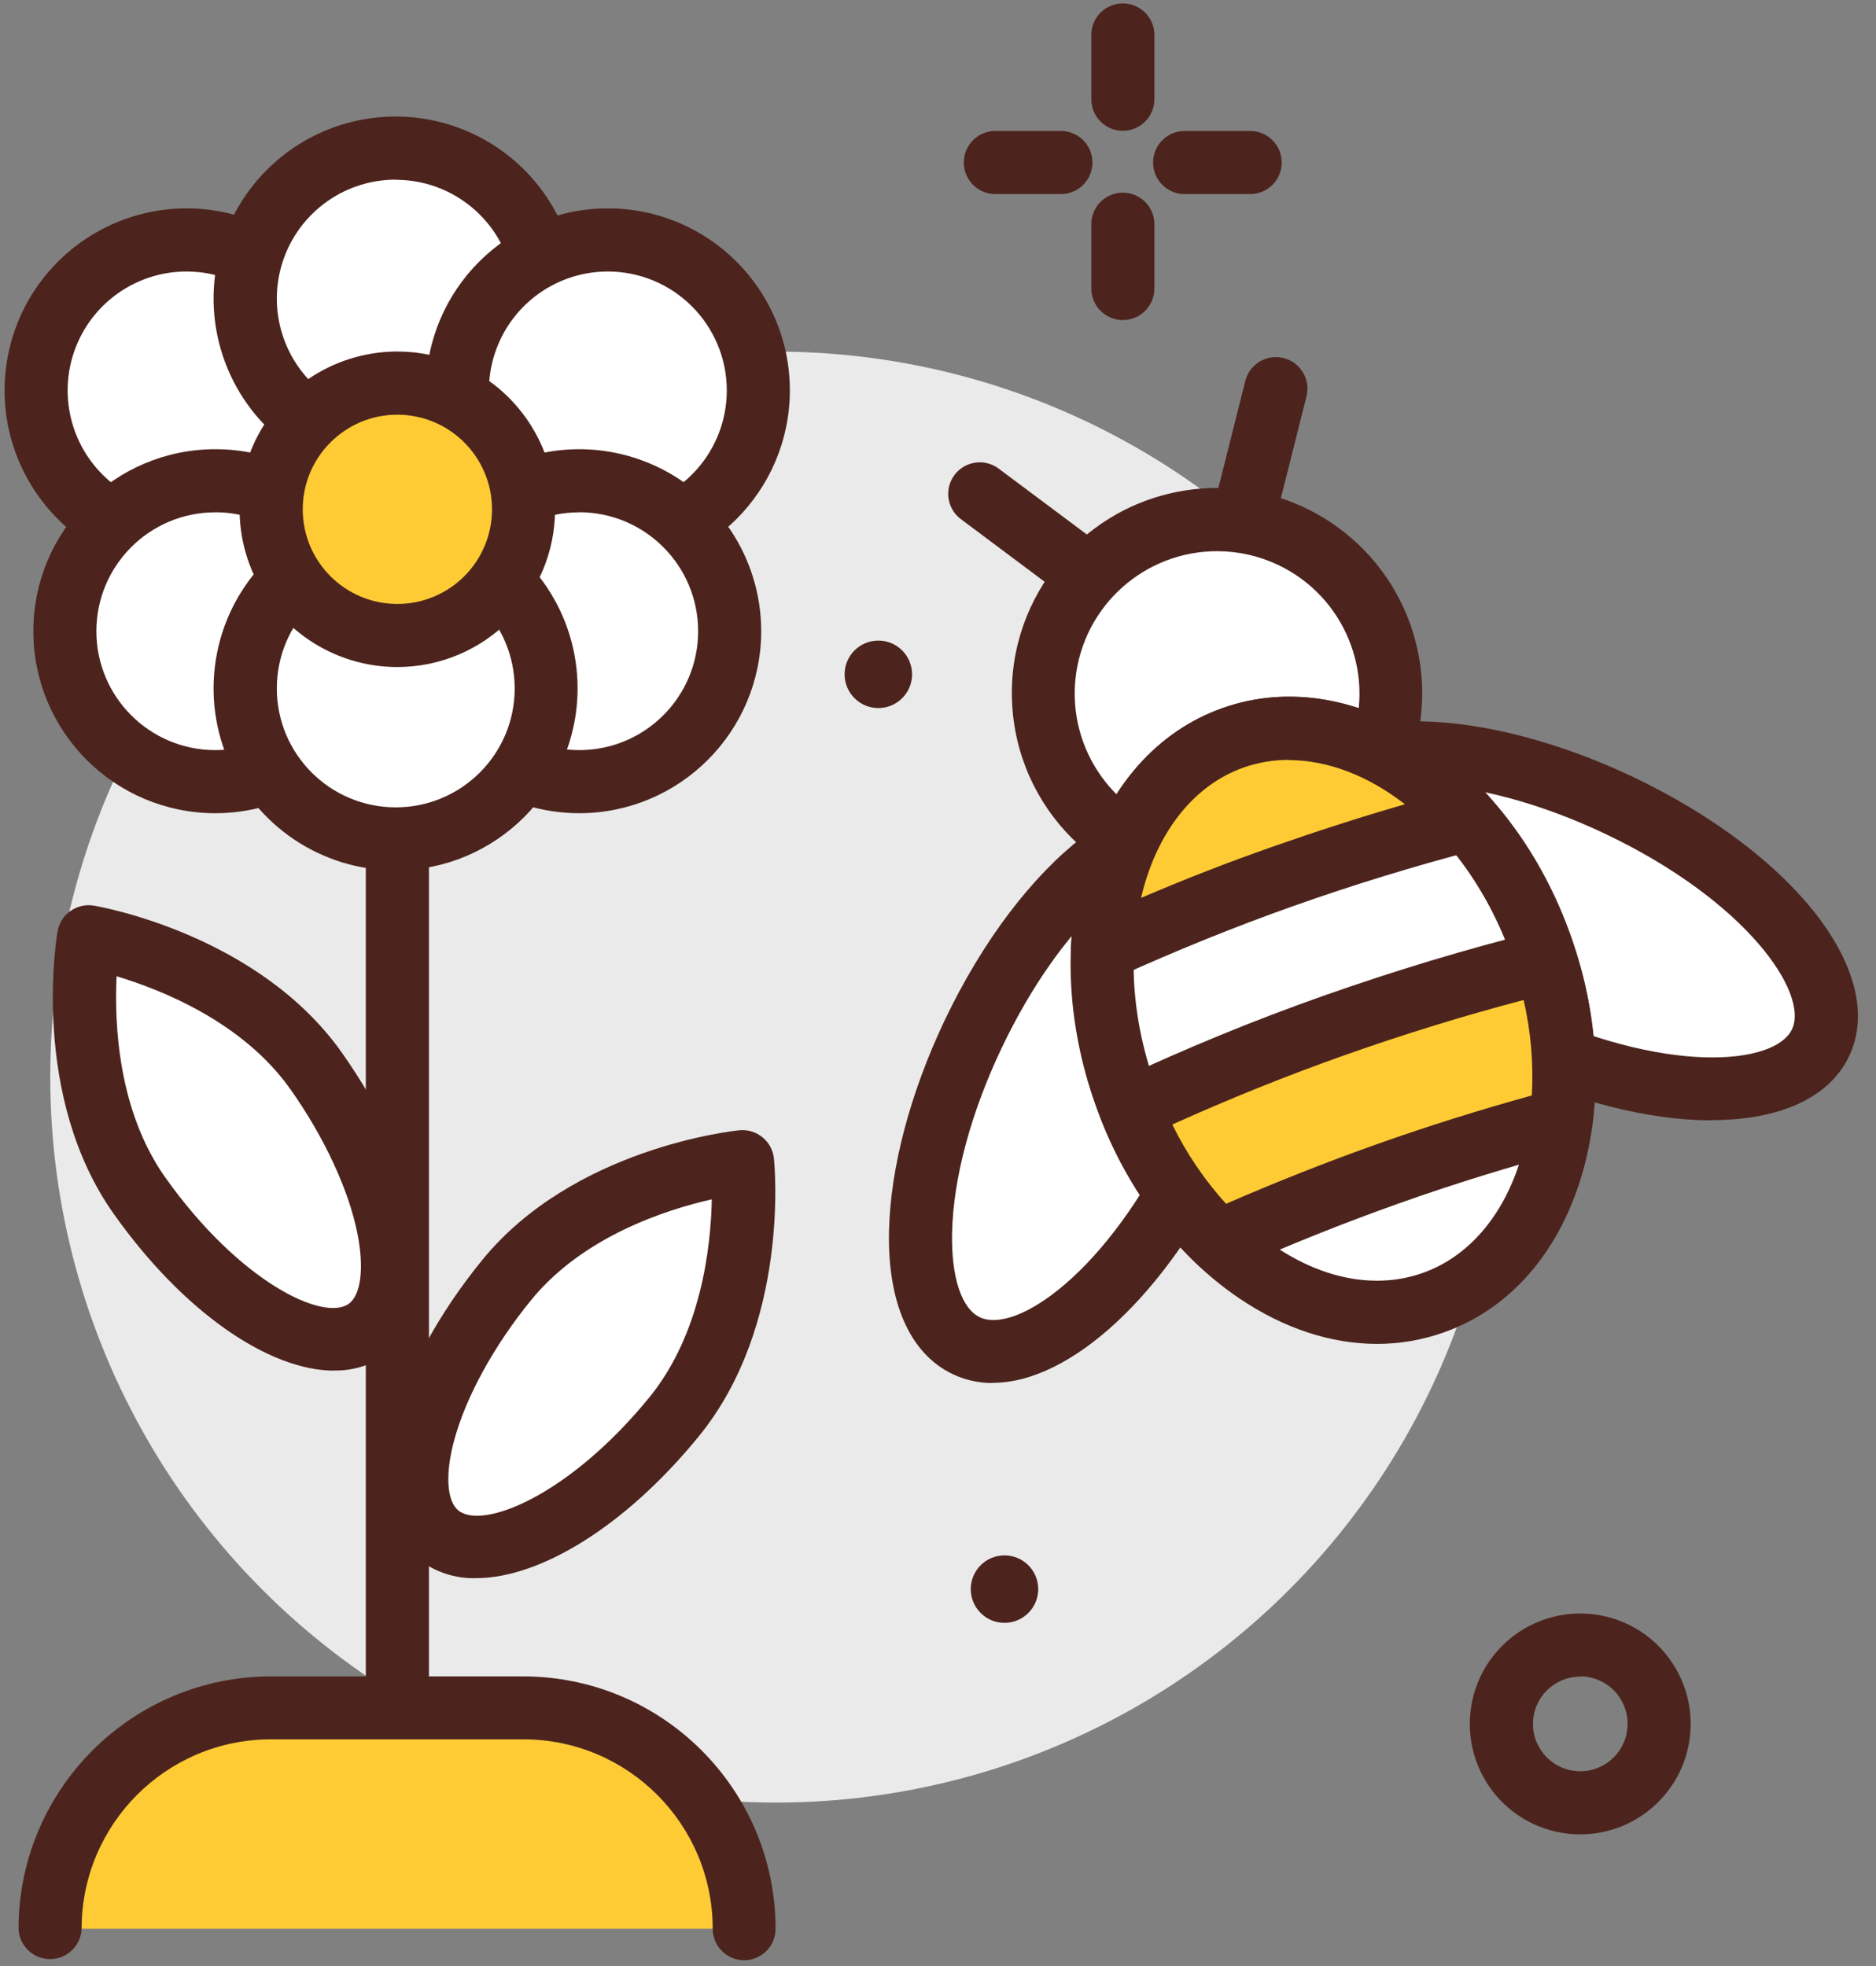
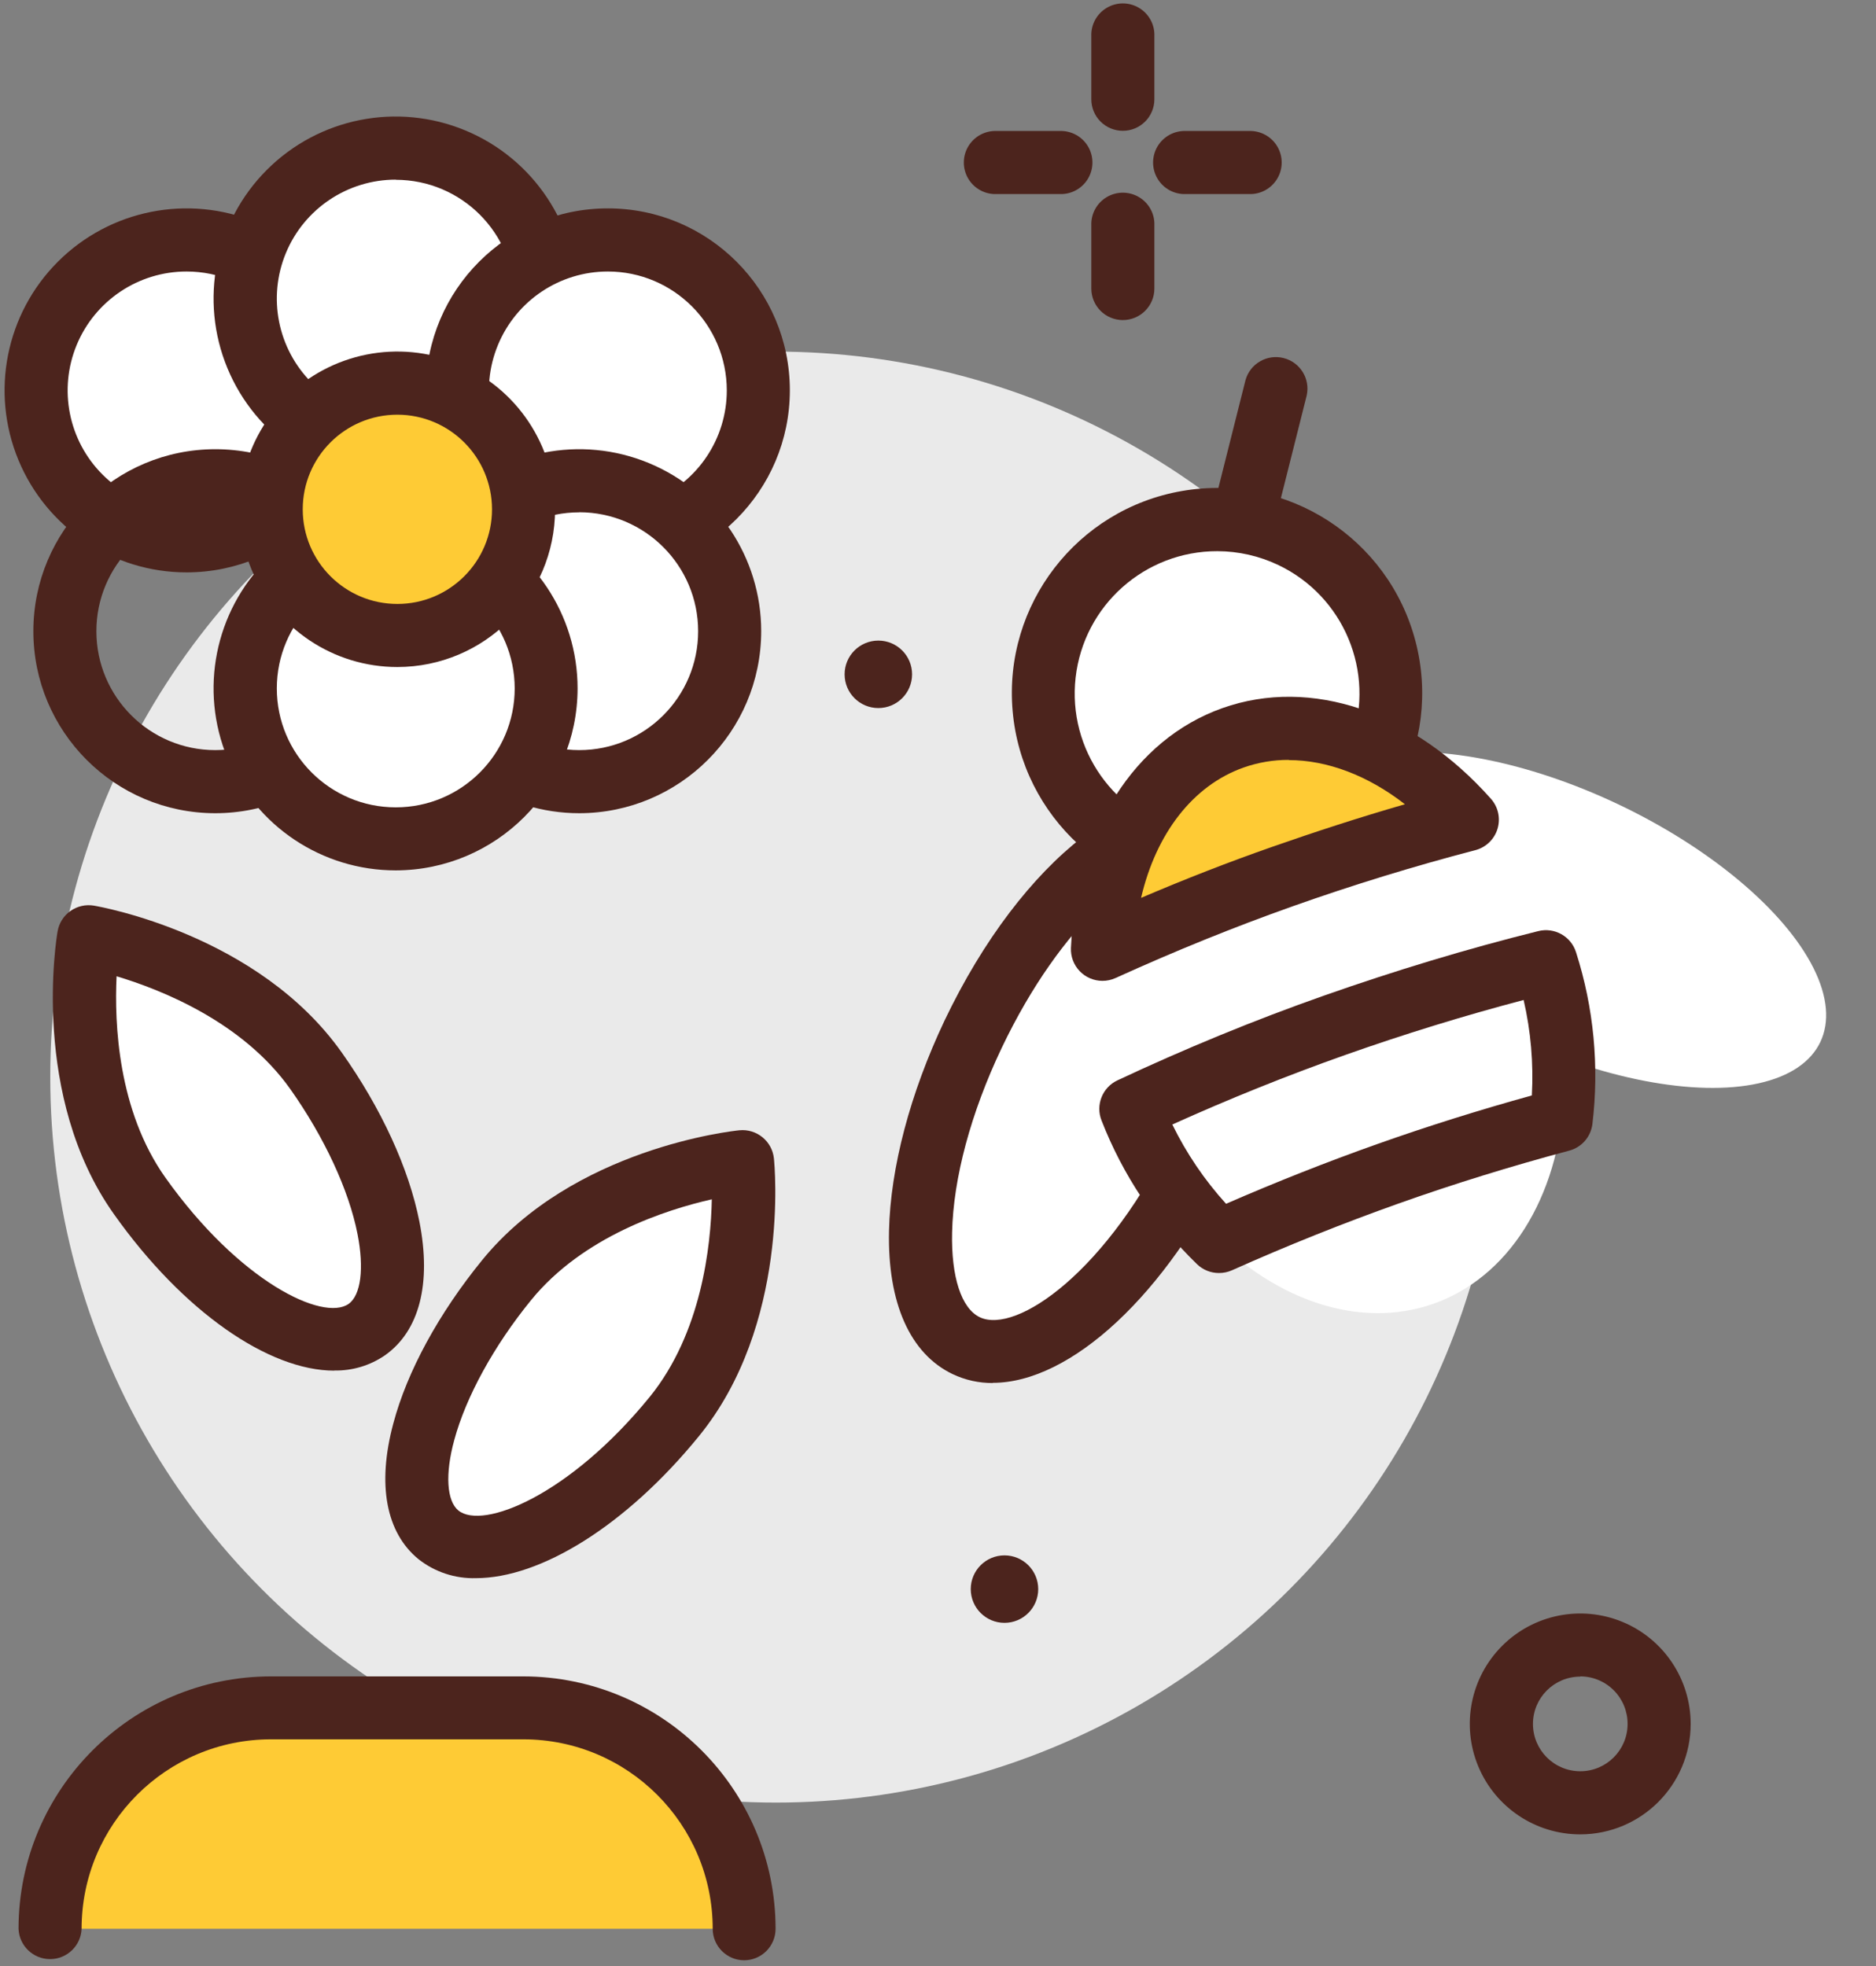
<svg xmlns="http://www.w3.org/2000/svg" width="125" height="131" viewBox="0 0 125 131">
  <rect x="0" y="0" width="125" height="131" fill="#808080" stroke="none" />
  <g fill="none">
    <path fill="#4C241D" d="M74.815 8.716C74.258 8.716 73.723 8.494 73.329 8.1 72.936 7.706 72.715 7.171 72.716 6.613L72.716 2.411C72.686 1.641 73.08.916 73.742.523 74.405.129 75.229.129 75.891.523 76.554.916 76.948 1.641 76.918 2.411L76.918 6.613C76.918 7.775 75.977 8.716 74.815 8.716L74.815 8.716zM74.815 21.327C74.258 21.327 73.723 21.105 73.329 20.711 72.936 20.316 72.715 19.782 72.716 19.224L72.716 15.022C72.686 14.252 73.08 13.527 73.742 13.134 74.405 12.74 75.229 12.74 75.891 13.134 76.554 13.527 76.948 14.252 76.918 15.022L76.918 19.224C76.918 20.386 75.977 21.327 74.815 21.327L74.815 21.327zM70.607 12.931L66.404 12.931C65.634 12.961 64.91 12.567 64.516 11.904 64.122 11.242 64.122 10.417 64.516 9.755 64.91 9.093 65.634 8.699 66.404 8.728L70.607 8.728C71.376 8.699 72.101 9.093 72.495 9.755 72.888 10.417 72.888 11.242 72.495 11.904 72.101 12.567 71.376 12.961 70.607 12.931L70.607 12.931z" />
    <circle cx="51.69" cy="71.77" r="48.341" fill="#EAEAEA" />
    <path fill="#4C241D" d="M83.217 12.931L79.015 12.931C78.245 12.961 77.52 12.567 77.127 11.904 76.733 11.242 76.733 10.417 77.127 9.755 77.52 9.093 78.245 8.699 79.015 8.728L83.217 8.728C83.987 8.699 84.712 9.093 85.105 9.755 85.499 10.417 85.499 11.242 85.105 11.904 84.712 12.567 83.987 12.961 83.217 12.931L83.217 12.931zM105.296 122.229C102.319 122.23 99.635 120.438 98.495 117.689 97.355 114.939 97.984 111.774 100.088 109.669 102.192 107.564 105.358 106.933 108.108 108.072 110.858 109.211 112.651 111.894 112.651 114.871 112.647 118.932 109.357 122.224 105.296 122.229L105.296 122.229zM105.296 111.718C103.554 111.718 102.143 113.129 102.143 114.871 102.143 116.612 103.554 118.023 105.296 118.023 107.037 118.023 108.448 116.612 108.448 114.871 108.452 114.032 108.121 113.227 107.529 112.632 106.938 112.038 106.134 111.703 105.296 111.703L105.296 111.718z" />
    <circle cx="58.525" cy="44.932" r="2.248" fill="#4C241D" />
    <circle cx="66.93" cy="105.887" r="2.248" fill="#4C241D" />
-     <path fill="#4C241D" d="M26.478,115.908 C25.316,115.908 24.375,114.967 24.375,113.805 L24.375,54.954 C24.375,53.792 25.316,52.851 26.478,52.851 C27.639,52.851 28.581,53.792 28.581,54.954 L28.581,113.805 C28.581,114.967 27.639,115.908 26.478,115.908 Z" />
    <circle cx="12.433" cy="26.013" r="10.025" fill="#FFF" transform="rotate(-85.27 12.433 26.013)" />
    <path fill="#4C241D" d="M12.435,38.14 C7.53,38.142 3.107,35.188 1.229,30.656 C-0.649,26.124 0.388,20.908 3.856,17.439 C7.324,13.97 12.54,12.931 17.073,14.808 C21.605,16.685 24.56,21.108 24.56,26.013 C24.553,32.707 19.129,38.132 12.435,38.14 L12.435,38.14 Z M12.435,18.091 C9.229,18.09 6.339,20.02 5.111,22.982 C3.884,25.943 4.562,29.353 6.829,31.62 C9.095,33.887 12.505,34.564 15.466,33.337 C18.428,32.11 20.358,29.219 20.357,26.013 C20.352,21.64 16.808,18.096 12.435,18.091 Z" />
    <circle cx="26.371" cy="19.903" r="10.025" fill="#FFF" transform="rotate(-85.27 26.371 19.903)" />
    <path fill="#4C241D" d="M26.373,32.02 C21.466,32.026 17.038,29.074 15.157,24.542 C13.276,20.009 14.311,14.79 17.78,11.319 C21.249,7.848 26.468,6.81 31.002,8.689 C35.535,10.568 38.489,14.994 38.485,19.901 C38.473,26.587 33.059,32.004 26.373,32.02 Z M26.373,11.97 C23.167,11.969 20.276,13.9 19.049,16.861 C17.822,19.823 18.499,23.232 20.766,25.499 C23.033,27.766 26.443,28.444 29.404,27.216 C32.366,25.989 34.296,23.098 34.295,19.892 C34.285,15.523 30.743,11.985 26.373,11.98 L26.373,11.97 Z" />
    <circle cx="40.502" cy="26.013" r="10.025" fill="#FFF" />
    <path fill="#4C241D" d="M40.502,38.14 C33.804,38.14 28.374,32.711 28.374,26.013 C28.374,19.315 33.804,13.885 40.502,13.885 C47.2,13.885 52.629,19.315 52.629,26.013 C52.623,32.708 47.197,38.134 40.502,38.14 L40.502,38.14 Z M40.502,18.091 C37.296,18.091 34.406,20.022 33.18,22.984 C31.953,25.946 32.632,29.355 34.899,31.621 C37.166,33.887 40.575,34.564 43.537,33.337 C46.498,32.109 48.428,29.219 48.427,26.013 C48.422,21.639 44.876,18.095 40.502,18.091 Z" />
    <circle cx="38.596" cy="42.054" r="10.025" fill="#FFF" />
    <path fill="#4C241D" d="M38.596,54.187 C33.691,54.188 29.268,51.234 27.39,46.703 C25.511,42.171 26.548,36.954 30.016,33.485 C33.485,30.016 38.701,28.978 43.233,30.855 C47.765,32.732 50.72,37.154 50.72,42.06 C50.714,48.754 45.29,54.179 38.596,54.187 L38.596,54.187 Z M38.596,34.138 C34.221,34.138 30.674,37.685 30.674,42.06 C30.674,46.435 34.221,49.982 38.596,49.982 C42.971,49.982 46.518,46.435 46.518,42.06 C46.516,37.684 42.971,34.137 38.596,34.132 L38.596,34.138 Z" />
-     <circle cx="14.341" cy="42.054" r="10.025" fill="#FFF" />
    <path fill="#4C241D" d="M14.341,54.187 C7.645,54.182 2.221,48.751 2.223,42.056 C2.225,35.36 7.654,29.933 14.349,29.932 C21.045,29.932 26.474,35.358 26.478,42.054 C26.474,48.755 21.042,54.185 14.341,54.187 L14.341,54.187 Z M14.341,34.138 C9.966,34.14 6.421,37.687 6.422,42.062 C6.424,46.436 9.971,49.982 14.345,49.982 C18.72,49.981 22.266,46.434 22.266,42.06 C22.264,37.683 18.718,34.135 14.341,34.132 L14.341,34.138 Z" />
    <circle cx="26.372" cy="45.873" r="10.025" fill="#FFF" transform="rotate(-85.93 26.372 45.873)" />
    <path fill="#4C241D" d="M26.373,57.996 C21.466,58.002 17.039,55.05 15.157,50.518 C13.276,45.986 14.311,40.767 17.779,37.296 C21.248,33.825 26.466,32.786 30.999,34.664 C35.533,36.542 38.488,40.967 38.485,45.874 C38.475,52.561 33.06,57.98 26.373,57.996 Z M26.373,37.946 C21.996,37.945 18.447,41.491 18.445,45.868 C18.443,50.245 21.99,53.794 26.367,53.796 C30.744,53.798 34.293,50.251 34.295,45.874 C34.293,41.499 30.749,37.952 26.373,37.946 Z" />
    <circle cx="81.099" cy="46.192" r="11.561" fill="#FFF" />
    <path fill="#4C241D" d="M81.115,59.855 C74.014,59.868 68.086,54.442 67.472,47.368 C66.857,40.294 71.761,33.928 78.757,32.716 C85.754,31.504 92.513,35.851 94.313,42.719 C96.114,49.587 92.356,56.691 85.665,59.067 C84.204,59.586 82.665,59.852 81.115,59.855 L81.115,59.855 Z M81.115,36.727 C76.281,36.718 72.214,40.343 71.67,45.146 C71.126,49.948 74.28,54.392 78.993,55.463 C83.706,56.534 88.471,53.89 90.057,49.325 C91.642,44.759 89.541,39.731 85.179,37.651 C83.909,37.045 82.521,36.73 81.115,36.727 L81.115,36.727 Z" />
    <circle cx="26.469" cy="33.938" r="8.408" fill="#FECB35" />
    <path fill="#4C241D" d="M26.478,44.446 C22.226,44.447 18.392,41.887 16.764,37.959 C15.137,34.031 16.036,29.509 19.042,26.502 C22.049,23.496 26.571,22.597 30.499,24.224 C34.427,25.852 36.987,29.686 36.986,33.938 C36.979,39.738 32.278,44.439 26.478,44.446 Z M26.478,27.632 C22.995,27.632 20.172,30.455 20.172,33.938 C20.172,37.42 22.995,40.243 26.478,40.243 C29.96,40.243 32.783,37.42 32.783,33.938 C32.78,30.457 29.959,27.636 26.478,27.632 L26.478,27.632 Z" />
    <path fill="#FFF" d="M21.053,71.349 C26.17,78.575 27.688,86.296 24.44,88.59 C21.192,90.884 14.415,86.893 9.295,79.661 C4.175,72.429 5.908,62.42 5.908,62.42 C5.908,62.42 15.936,64.113 21.056,71.349 L21.053,71.349 Z" />
    <path fill="#4C241D" d="M22.272,91.33 C17.922,91.33 12.214,87.426 7.583,80.89 C2.023,73.042 3.759,62.5 3.836,62.069 C3.928,61.519 4.235,61.029 4.689,60.705 C5.143,60.382 5.707,60.252 6.256,60.345 C6.703,60.422 17.208,62.275 22.765,70.123 C25.409,73.855 27.248,77.86 27.946,81.404 C28.756,85.523 27.946,88.682 25.659,90.302 C24.665,90.989 23.48,91.345 22.272,91.321 L22.272,91.33 Z M7.768,65.052 C7.617,68.202 7.857,74.002 11.013,78.458 C15.939,85.397 21.53,88.079 23.23,86.881 C24.046,86.302 24.273,84.517 23.821,82.223 C23.245,79.295 21.61,75.773 19.338,72.562 C16.179,68.107 10.776,65.954 7.768,65.052 Z" />
    <ellipse cx="72.528" cy="72.545" fill="#FFF" rx="18.919" ry="8.513" transform="rotate(-64.54 72.528 72.545)" />
    <path fill="#4C241D" d="M66.158,92.155 C65.233,92.162 64.318,91.96 63.482,91.564 C60.64,90.209 59.132,86.826 59.236,82.02 C59.329,77.811 60.647,72.839 62.931,68.014 C68.088,57.195 76.096,51.007 81.555,53.605 C87.014,56.204 87.248,66.327 82.094,77.146 C77.728,86.299 71.318,92.143 66.145,92.143 L66.158,92.155 Z M78.852,57.226 C76.038,57.226 70.736,61.447 66.74,69.834 C64.692,74.144 63.519,78.498 63.439,82.124 C63.374,85.077 64.055,87.186 65.286,87.771 C67.706,88.925 73.827,84.754 78.307,75.348 C82.786,65.942 82.171,58.562 79.754,57.414 C79.471,57.284 79.163,57.219 78.852,57.226 L78.852,57.226 Z" />
    <ellipse cx="104.209" cy="61.3" fill="#FFF" rx="8.513" ry="18.919" transform="rotate(-64.54 104.209 61.3)" />
-     <path fill="#4C241D" d="M114.046,74.652 C109.92,74.652 104.868,73.421 99.655,70.936 C88.839,65.779 82.645,57.774 85.246,52.312 C86.604,49.47 90.003,48.002 94.791,48.067 C98.999,48.159 103.972,49.477 108.796,51.761 C119.612,56.915 125.807,64.92 123.205,70.382 C121.857,73.211 118.488,74.637 114.055,74.637 L114.046,74.652 Z M101.462,67.14 C110.865,71.619 118.248,71.004 119.4,68.59 C120.551,66.176 116.382,60.052 106.977,55.57 C102.666,53.522 98.316,52.349 94.689,52.269 C91.733,52.208 89.624,52.885 89.042,54.116 C87.891,56.53 92.06,62.654 101.462,67.134 L101.462,67.14 Z" />
    <path fill="#FFF" d="M44.917,94.384 C39.323,101.25 32.294,104.778 29.215,102.263 C26.136,99.748 28.156,92.149 33.75,85.283 C39.344,78.417 49.452,77.401 49.452,77.401 C49.452,77.401 50.511,87.518 44.917,94.384 Z" />
    <path fill="#4C241D" d="M31.712 105.157C30.329 105.197 28.976 104.75 27.888 103.895 25.717 102.124 25.117 98.916 26.204 94.861 27.127 91.376 29.243 87.503 32.134 83.956 38.211 76.502 48.818 75.357 49.267 75.314 50.419 75.201 51.446 76.038 51.567 77.189 51.613 77.635 52.635 88.273 46.558 95.711L46.558 95.711C41.693 101.681 35.998 105.157 31.712 105.157L31.712 105.157zM47.442 79.911C44.363 80.607 38.842 82.392 35.391 86.626 32.906 89.674 31.038 93.091 30.265 95.964 29.649 98.22 29.766 100.015 30.542 100.647 32.155 101.958 37.931 99.664 43.3 93.07L43.3 93.07C46.736 88.824 47.368 83.051 47.429 79.898L47.442 79.911zM83.183 35.292C82.535 35.292 81.923 34.993 81.525 34.482 81.126 33.971 80.985 33.304 81.142 32.675L82.99 25.326C83.298 24.23 84.424 23.579 85.528 23.858 86.632 24.136 87.314 25.243 87.066 26.355L85.219 33.704C84.984 34.637 84.146 35.292 83.183 35.292L83.183 35.292z" />
    <ellipse cx="88.861" cy="68.039" fill="#FFF" rx="14.72" ry="19.975" transform="rotate(-19.5 88.86 68.039)" />
-     <path fill="#4C241D" d="M91.749 89.547C88.688 89.547 85.536 88.519 82.565 86.506 78.316 83.63 74.914 79.049 72.983 73.599 71.053 68.15 70.813 62.451 72.291 57.543 73.849 52.405 77.1 48.725 81.453 47.183 85.807 45.64 90.647 46.447 95.092 49.458 99.338 52.334 102.743 56.918 104.671 62.365 106.598 67.811 106.847 73.516 105.36 78.424 103.802 83.562 100.548 87.241 96.198 88.784 94.769 89.29 93.264 89.549 91.749 89.547zM85.899 50.628C84.865 50.626 83.838 50.801 82.863 51.145 79.803 52.229 77.482 54.932 76.321 58.762 75.089 62.817 75.311 67.589 76.937 72.195 78.562 76.801 81.401 80.65 84.911 83.026 88.23 85.283 91.749 85.899 94.794 84.821 97.839 83.744 100.175 81.031 101.336 77.204 102.568 73.147 102.343 68.377 100.72 63.768 99.098 59.159 96.244 55.317 92.734 52.956 90.477 51.416 88.116 50.643 85.893 50.643L85.899 50.628zM71.293 39.504C70.839 39.505 70.397 39.358 70.034 39.086L63.966 34.547C63.082 33.838 62.92 32.555 63.599 31.648 64.278 30.741 65.554 30.535 66.484 31.182L72.552 35.714C73.279 36.255 73.577 37.202 73.291 38.061 73.004 38.921 72.199 39.5 71.293 39.498L71.293 39.504z" />
-     <path fill="#FECB35" d="M75.351,73.892 C76.647,77.224 78.648,80.237 81.216,82.725 C84.803,81.121 88.55,79.606 92.454,78.22 C96.358,76.835 100.222,75.656 104.021,74.643 C104.447,71.092 104.103,67.491 103.011,64.086 C98.417,65.225 93.707,66.629 88.941,68.316 C84.175,70.003 79.637,71.878 75.351,73.892 Z" />
    <path fill="#4C241D" d="M81.216,84.825 C80.679,84.825 80.162,84.619 79.772,84.249 C76.983,81.551 74.809,78.283 73.399,74.667 C72.986,73.634 73.45,72.458 74.458,71.986 C78.91,69.898 83.547,67.983 88.239,66.333 C92.931,64.683 97.728,63.227 102.503,62.041 C103.583,61.774 104.685,62.395 105.015,63.458 C106.197,67.154 106.568,71.061 106.102,74.914 C105.992,75.757 105.384,76.45 104.563,76.669 C100.671,77.709 96.832,78.898 93.171,80.2 C89.51,81.502 85.767,82.996 82.087,84.643 C81.813,84.765 81.516,84.827 81.216,84.825 Z M78.113,74.929 C79.051,76.85 80.257,78.629 81.693,80.212 C85.04,78.756 88.417,77.42 91.752,76.238 C95.086,75.055 98.55,73.966 102.069,72.993 C102.186,70.857 102.002,68.716 101.521,66.632 C97.537,67.682 93.553,68.91 89.643,70.292 C85.733,71.675 81.863,73.236 78.113,74.929 Z" />
    <path fill="#FECB35" d="M73.458,63.257 C77.272,61.524 81.256,59.889 85.431,58.408 C89.606,56.927 93.725,55.671 97.768,54.615 C93.347,49.637 87.392,47.306 82.155,49.163 C76.918,51.019 73.75,56.592 73.458,63.257 Z" />
    <path fill="#4C241D" d="M73.458,65.357 C72.885,65.357 72.336,65.123 71.94,64.709 C71.544,64.295 71.333,63.737 71.358,63.165 C71.696,55.394 75.567,49.27 81.453,47.183 C87.34,45.095 94.184,47.411 99.341,53.224 C99.827,53.77 99.993,54.529 99.781,55.228 C99.568,55.928 99.008,56.466 98.3,56.65 C94.23,57.712 90.135,58.969 86.133,60.388 C82.22,61.776 78.356,63.341 74.329,65.169 C74.055,65.293 73.758,65.358 73.458,65.357 L73.458,65.357 Z M85.871,50.634 C84.845,50.63 83.825,50.803 82.857,51.145 C79.486,52.34 77.029,55.539 76.031,59.828 C78.956,58.578 81.829,57.457 84.729,56.441 C87.629,55.425 90.631,54.449 93.611,53.59 C91.148,51.672 88.436,50.647 85.871,50.647 L85.871,50.634 Z" />
    <path fill="#FECB35" d="M49.587,128.519 C49.588,124.617 48.039,120.875 45.28,118.115 C42.521,115.356 38.779,113.805 34.877,113.805 L18.06,113.805 C14.158,113.805 10.416,115.356 7.657,118.115 C4.898,120.875 3.349,124.617 3.35,128.519" />
    <path fill="#4C241D" d="M49.587,130.619 C48.428,130.619 47.488,129.679 47.488,128.519 C47.488,121.548 41.836,115.896 34.865,115.896 L18.06,115.896 C11.089,115.896 5.437,121.548 5.437,128.519 C5.394,129.648 4.466,130.541 3.336,130.541 C2.206,130.541 1.278,129.648 1.235,128.519 C1.245,119.237 8.766,111.714 18.048,111.703 L34.865,111.703 C44.147,111.714 51.668,119.237 51.678,128.519 C51.678,129.077 51.456,129.611 51.062,130.005 C50.667,130.399 50.133,130.62 49.575,130.619 L49.587,130.619 Z" />
  </g>
</svg>